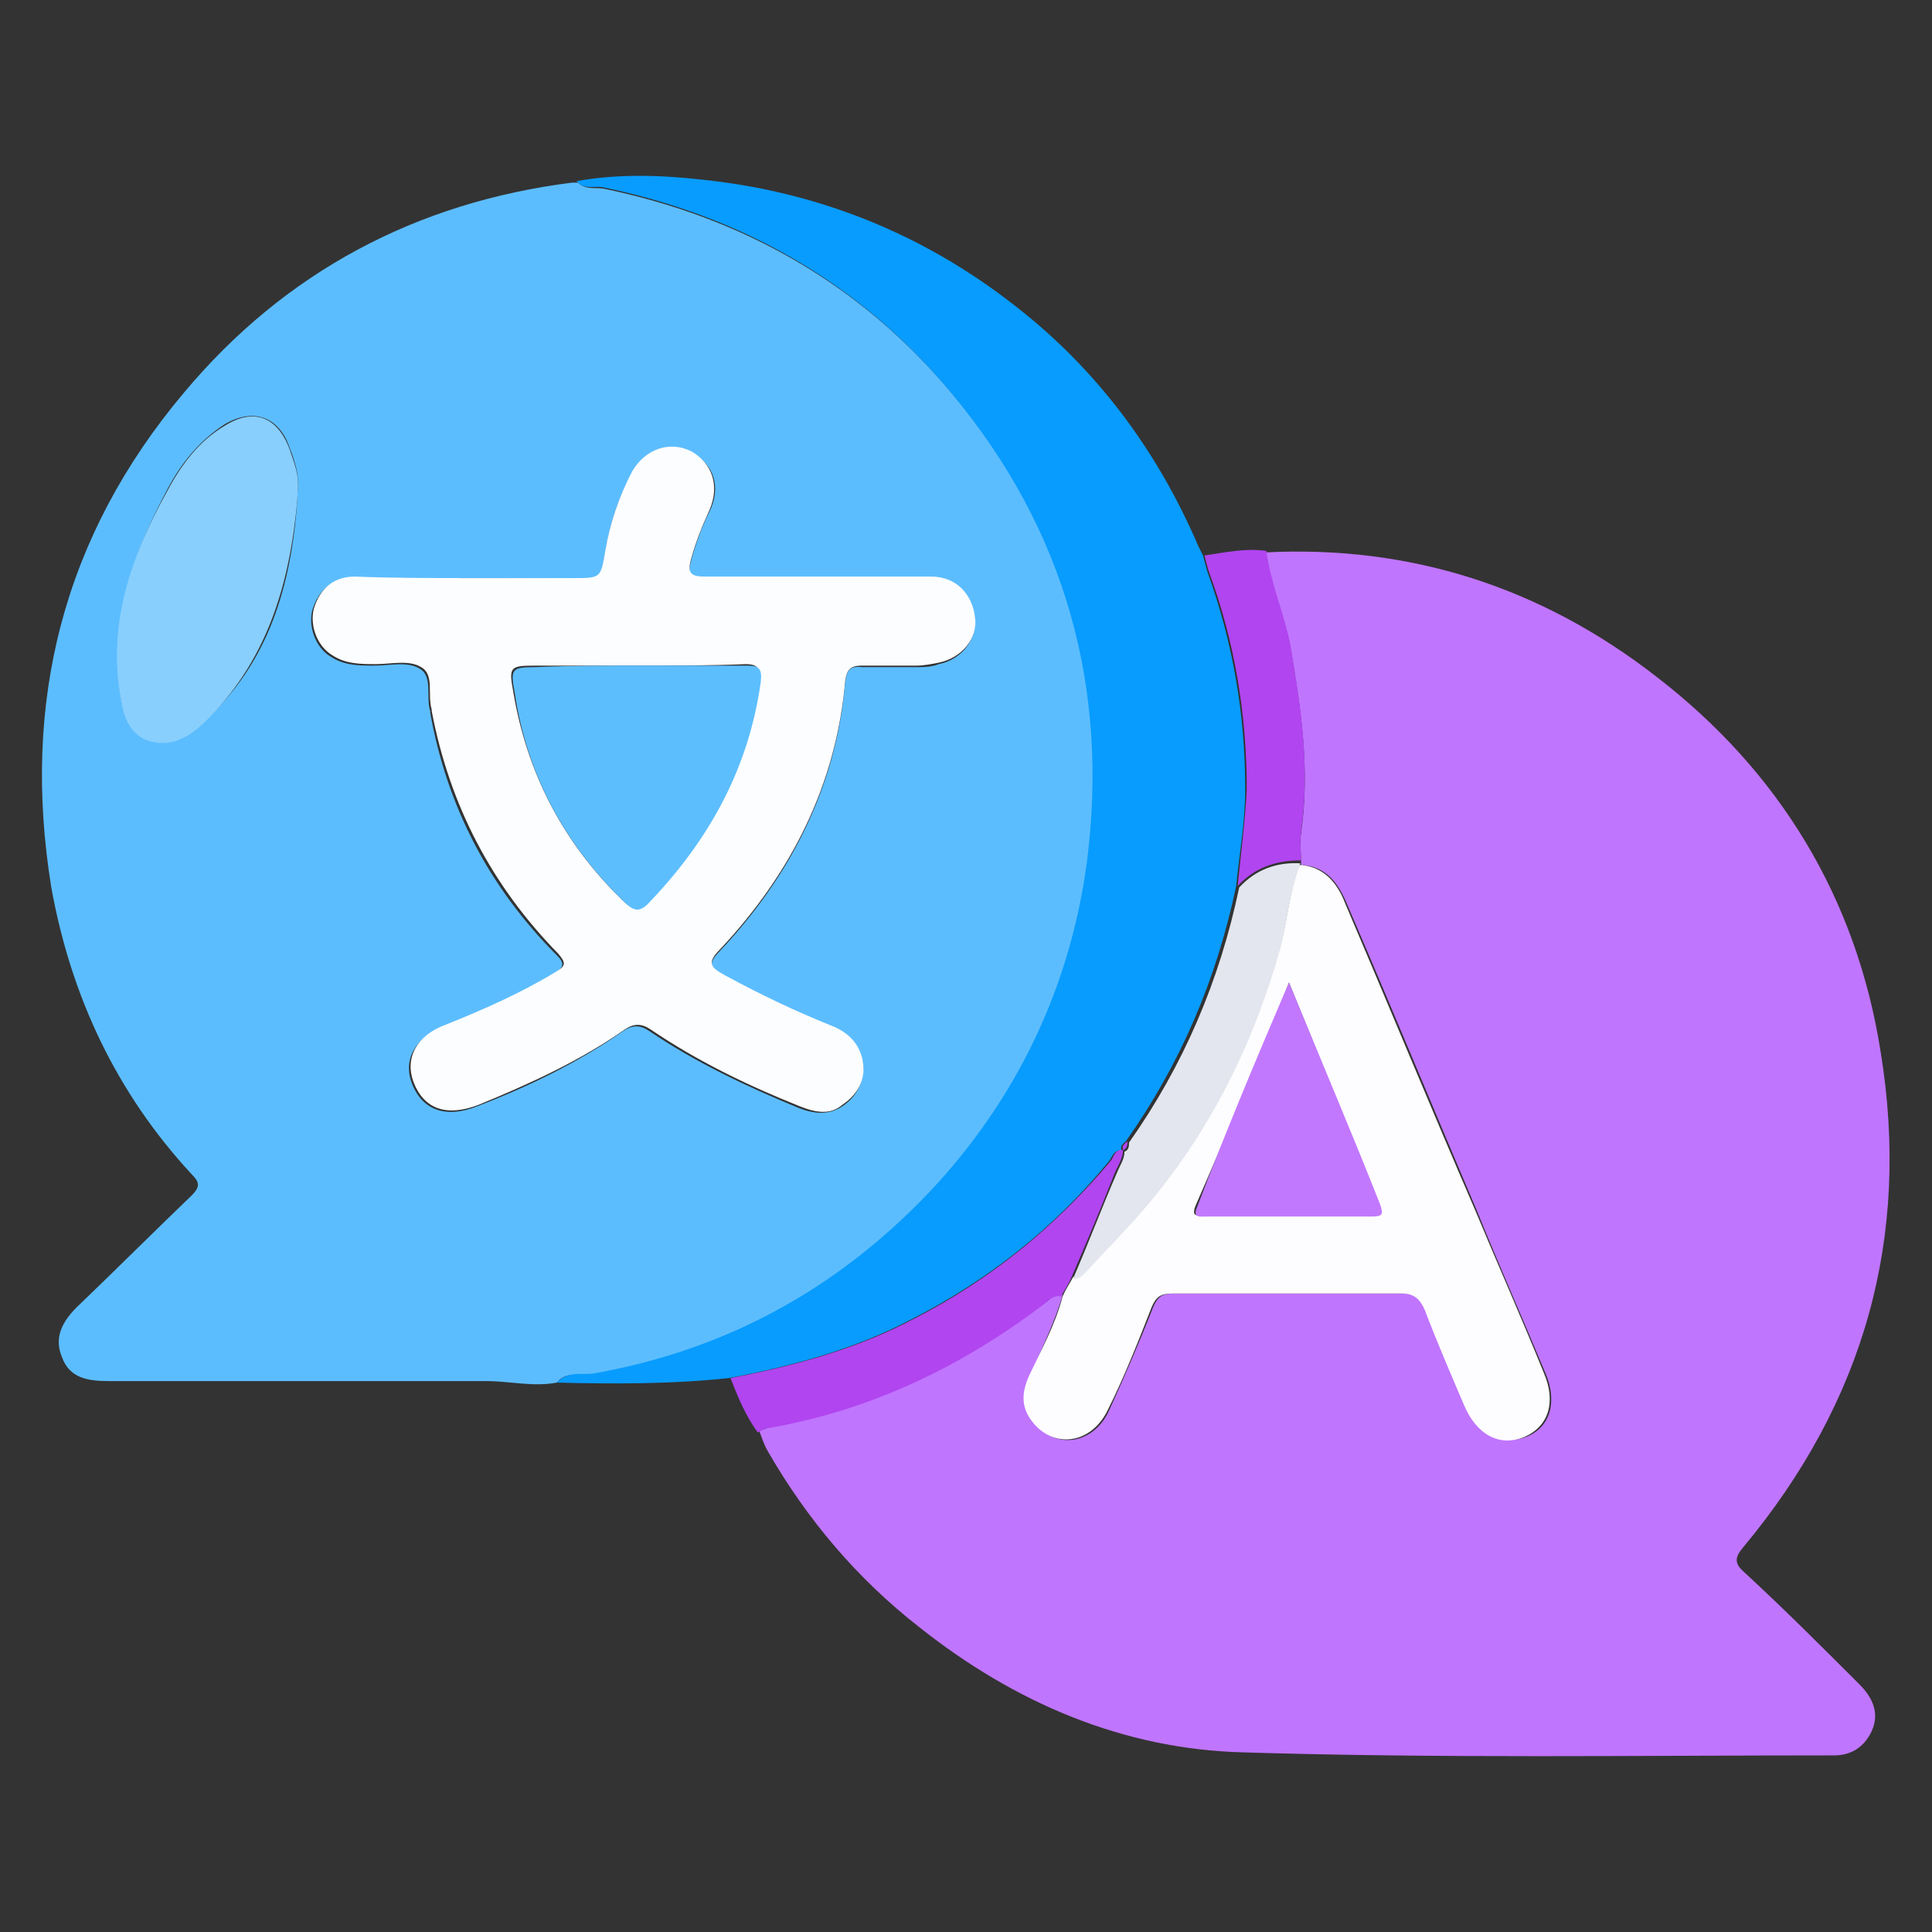
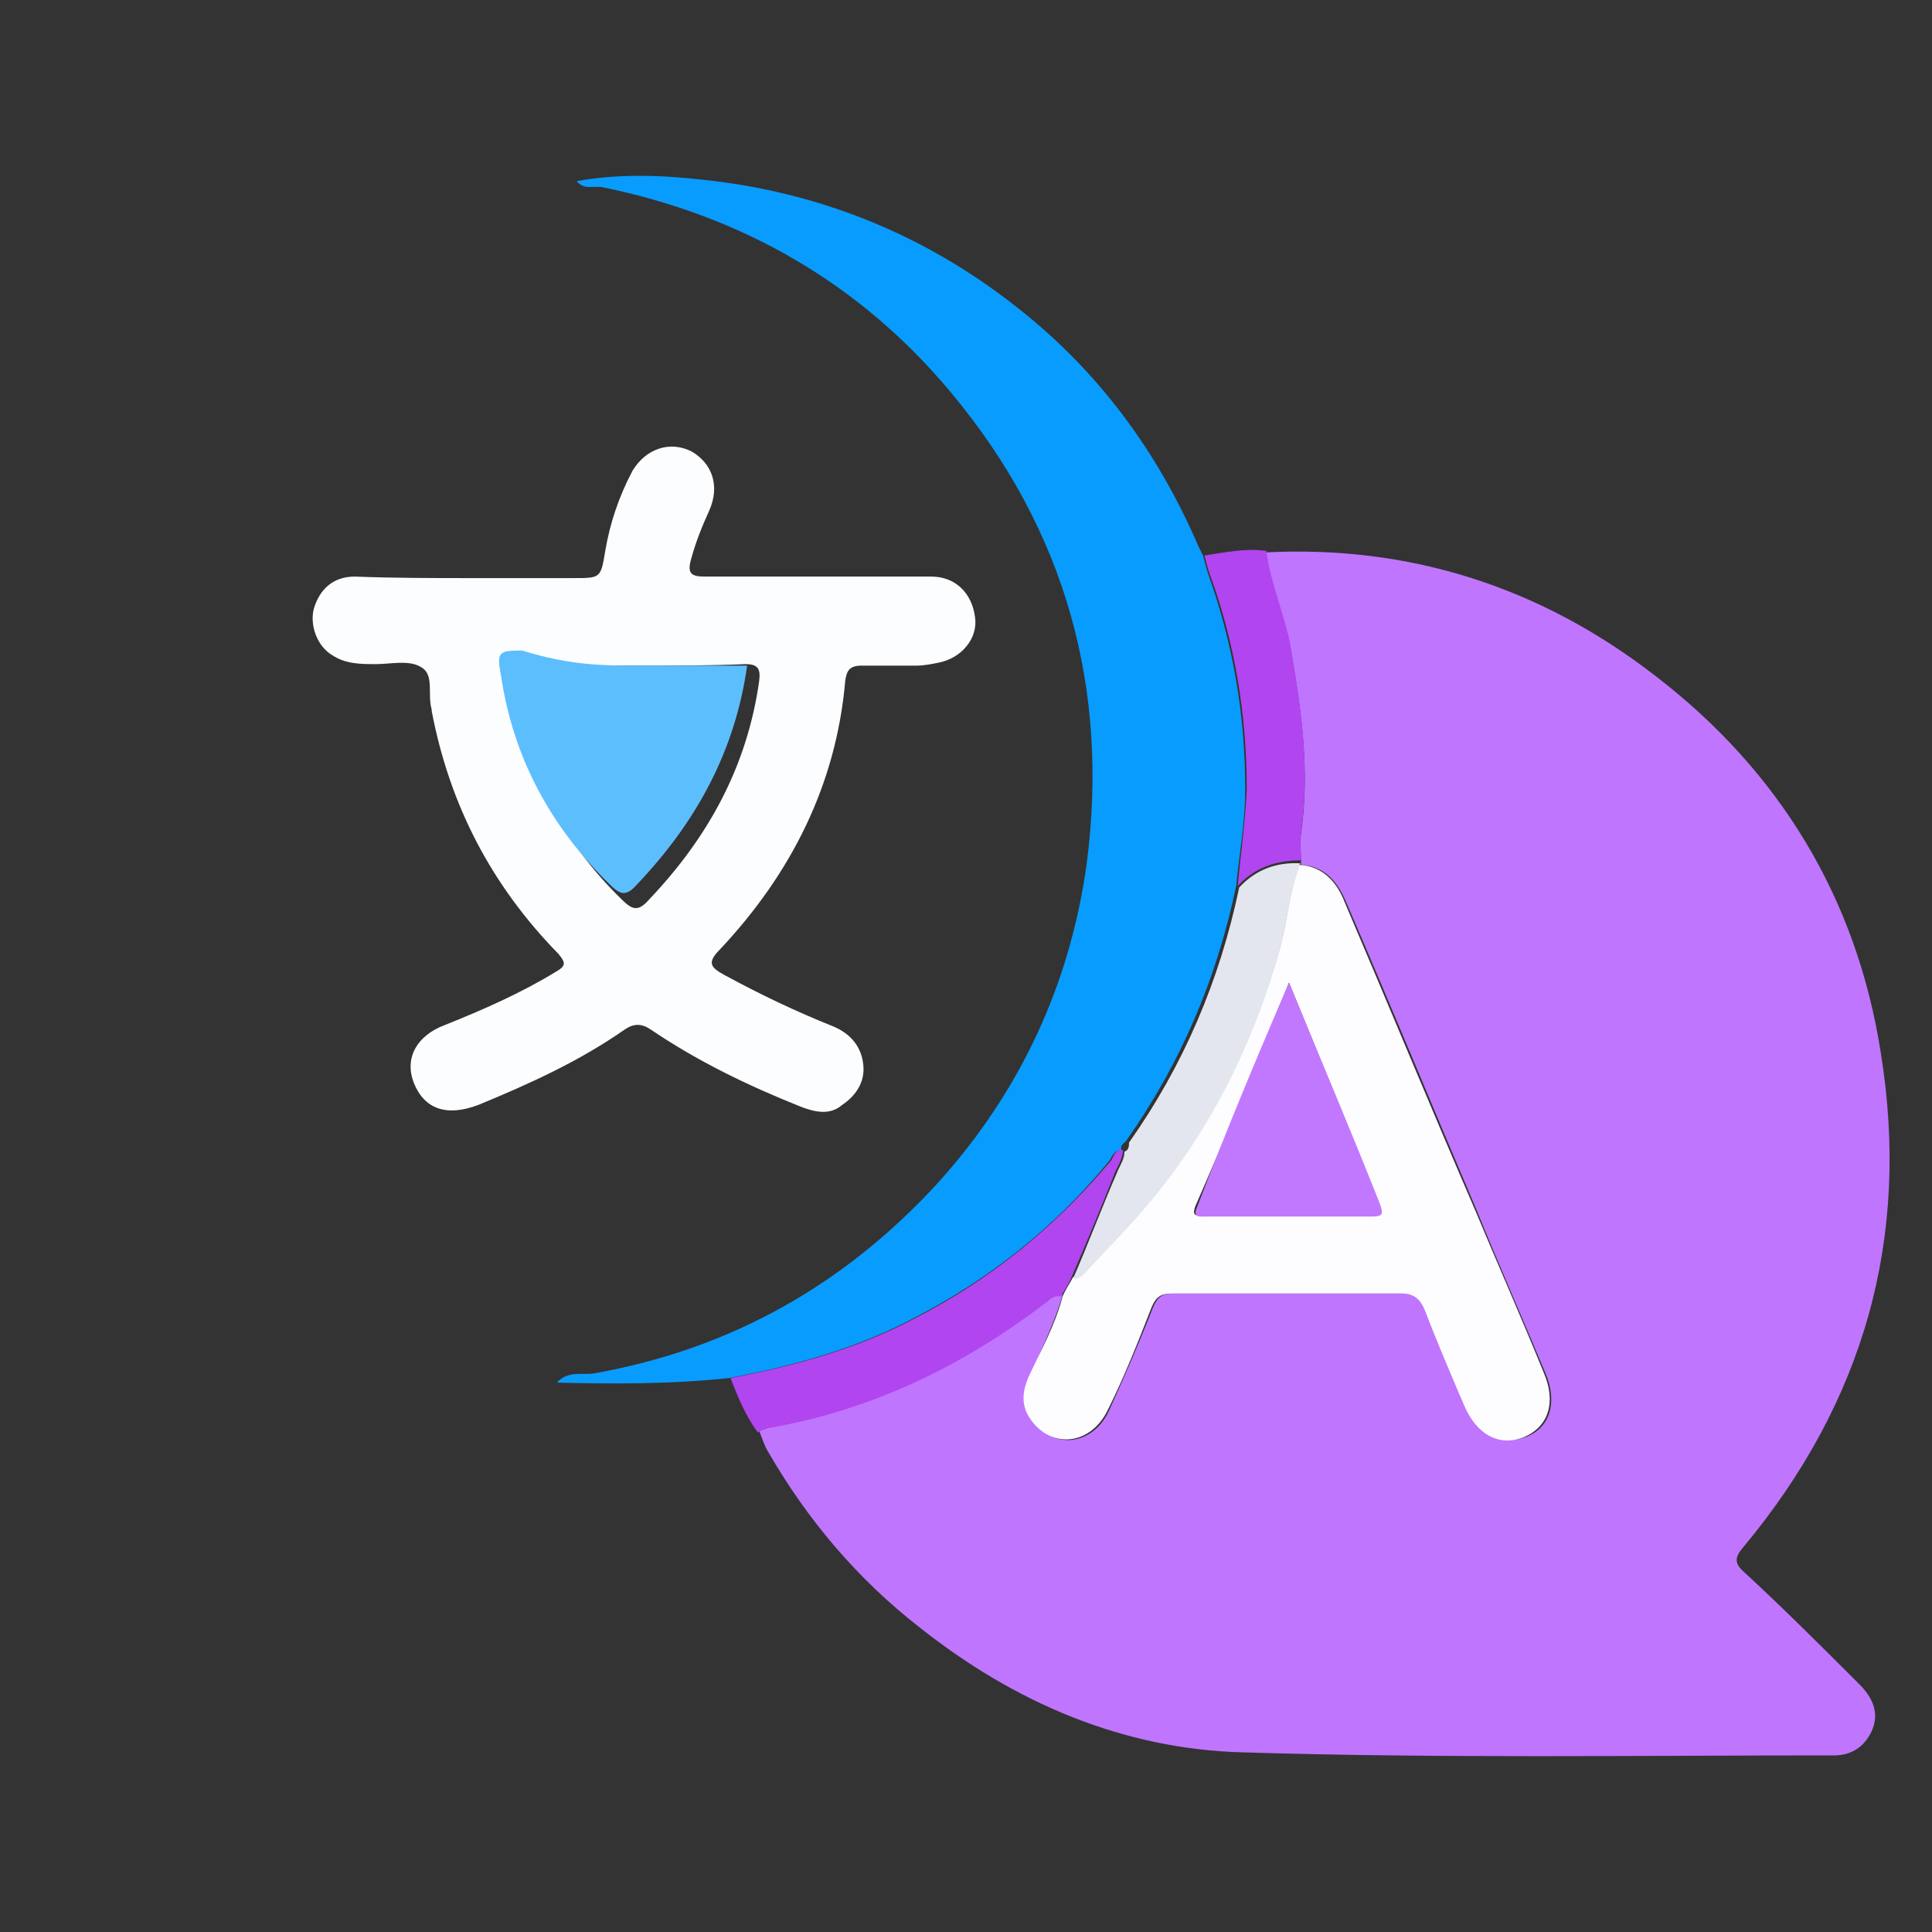
<svg xmlns="http://www.w3.org/2000/svg" id="Layer_1" x="0px" y="0px" viewBox="0 0 128 128" style="enable-background:new 0 0 128 128;" xml:space="preserve">
  <rect x="0" y="0" width="128" height="128" fill="#333333" stroke="none" />
  <style type="text/css"> .st0{fill:#5CBDFE;} .st1{fill:#C075FE;} .st2{fill:#089CFE;} .st3{fill:#B145F0;} .st4{fill:#FCFDFE;} .st5{fill:#88CFFE;} .st6{fill:#FDFCFE;} .st7{fill:#E3E6EE;} .st8{fill:#5DBEFE;} .st9{fill:#C278FE;} </style>
-   <path class="st0" d="M36.9,91.6c-1.6,0.3-3.1-0.1-4.7-0.1c-8.3,0-16.7,0-25,0c-1.4,0-2.6-0.2-3.1-1.6c-0.5-1.2-0.1-2.3,1.2-3.5 c2.5-2.4,4.9-4.8,7.4-7.2c0.6-0.6,0.5-0.9,0-1.4C7.7,72.4,4.7,66,3.4,58.8C1.4,46.5,4.2,35.5,12.2,26c6.7-8,15.4-12.6,25.7-13.9 c0.1,0,0.3,0,0.4,0c0.5,0.5,1.1,0.3,1.7,0.4c9.2,1.9,17,6.3,23.1,13.6c7.6,9.1,10.5,19.6,9,31.2c-1,8-4.4,15.1-9.8,21.1 C56,85.2,48.4,89.5,39.3,91.1C38.5,91.2,37.5,90.8,36.9,91.6z M31.3,38.3L31.3,38.3c-2.6,0-5.3,0-7.9,0c-1.4,0-2.3,0.8-2.7,2.1 c-0.3,1.1,0.2,2.5,1.2,3.1c0.9,0.6,1.9,0.6,2.9,0.6c1,0,2.2-0.3,3,0.2c0.9,0.5,0.4,1.9,0.7,2.8c0,0,0,0.1,0,0.1 c1.1,6.2,3.9,11.6,8.4,16.1c0.5,0.5,0.5,0.8-0.2,1.2c-2.3,1.4-4.8,2.5-7.3,3.5c-2,0.8-2.7,2.3-2.1,3.8c0.7,1.8,2.3,2.3,4.3,1.5 c3.4-1.3,6.7-2.9,9.7-5c0.6-0.4,1.1-0.4,1.7,0c3.1,2.1,6.5,3.7,9.9,5.1c1,0.4,2,0.5,2.9-0.1c0.9-0.6,1.4-1.5,1.4-2.6 c-0.1-1.2-0.8-2.1-2-2.6c-2.5-0.9-4.9-2.1-7.2-3.4c-0.9-0.5-1.2-0.8-0.3-1.7c4.7-5,7.7-10.9,8.3-17.8c0.1-0.8,0.3-1.1,1.1-1 c1.2,0,2.4,0,3.6,0c0.5,0,1,0,1.5-0.2c1.5-0.3,2.5-1.6,2.4-3c-0.2-1.5-1.3-2.7-2.9-2.7c-5,0-10,0-15,0c-0.9,0-1.2-0.2-0.9-1.2 c0.3-1.1,0.7-2.2,1.2-3.2c0.8-1.6,0.3-3.2-1.2-3.9c-1.4-0.8-3-0.3-3.9,1.3c-0.9,1.6-1.5,3.4-1.8,5.3c-0.3,1.8-0.3,1.8-2.1,1.8 C35.8,38.3,33.6,38.3,31.3,38.3z M19.7,33.1c0-0.6,0.1-1.1,0-1.7c-0.1-0.6-0.3-1.2-0.5-1.7c-0.7-2.1-2.4-2.7-4.3-1.6 c-1.7,1.1-2.9,2.6-3.8,4.3c-2.3,4.3-3.9,8.8-3.1,13.8c0.2,1.2,0.6,2.4,1.9,2.8c1.3,0.4,2.4-0.1,3.5-1.1C17.8,44,19.3,38.8,19.7,33.1 z" />
  <path class="st1" d="M83.8,36.6c9.6-0.5,18.3,2.3,25.9,8.2c8.2,6.3,13.3,14.7,14.9,24.9c2,12.3-1.1,23.2-9.1,32.8 c-0.6,0.7-0.6,1.1,0.1,1.7c2.6,2.4,5.1,4.9,7.6,7.4c1.1,1.1,1.3,2.2,0.7,3.3c-0.5,0.9-1.3,1.4-2.4,1.4c-13,0-26.1,0.2-39.1-0.2 c-8-0.2-15.2-3.3-21.5-8.3c-4.1-3.2-7.4-7.1-10-11.6c-0.3-0.5-0.4-0.9-0.6-1.4c0.3-0.1,0.6-0.2,0.8-0.3c6.8-1.3,12.8-4.2,18.3-8.3 c0.3-0.3,0.6-0.4,1-0.4c-0.5,1.8-1.4,3.5-2.1,5.3c-0.5,1.1-0.6,2.1,0.2,3.1c1.4,1.9,4,1.5,5-0.8c1-2.2,2-4.5,2.9-6.8 c0.3-0.7,0.6-0.9,1.4-0.9c5.1,0,10.2,0,15.2,0c0.8,0,1.2,0.3,1.5,1.1c0.8,2.1,1.7,4.2,2.6,6.3c0.8,1.9,2.4,2.7,4,2.1 c1.6-0.6,2.1-2.3,1.3-4.2c-1.5-3.6-3.1-7.2-4.6-10.9c-2.9-6.8-5.7-13.6-8.6-20.3c-0.6-1.4-1.4-2.4-3-2.5c0-0.1,0-0.2,0-0.2 c0-0.6-0.1-1.3,0-1.9c0.6-4.2,0-8.2-0.7-12.3C85.1,40.7,84.1,38.7,83.8,36.6z" />
  <path class="st2" d="M36.9,91.6c0.7-0.8,1.7-0.5,2.4-0.6c9.1-1.6,16.7-5.9,22.9-12.7c5.4-6,8.7-13.1,9.8-21.1 c1.5-11.6-1.4-22.1-9-31.2C57,18.8,49.2,14.3,39.9,12.4c-0.6-0.1-1.2,0.2-1.7-0.4c2.8-0.5,5.6-0.4,8.3-0.1 c7.7,0.8,14.7,3.6,20.8,8.4c5.4,4.2,9.4,9.6,12.1,15.9c0.1,0.2,0.2,0.4,0.3,0.6c0.1,0.4,0.2,0.7,0.3,1.1c1.7,4.7,2.5,9.5,2.5,14.4 c0,2.2-0.4,4.3-0.6,6.4c-1.3,6.2-3.7,11.8-7.3,16.9c-0.2,0.2-0.4,0.3-0.3,0.6l0,0c-0.5,0-0.6,0.4-0.8,0.7c-3.6,4.4-8,7.9-13.1,10.5 c-3.8,2-7.9,3.1-12.1,3.9C44.6,91.7,40.7,91.7,36.9,91.6z" />
  <path class="st3" d="M48.4,91.3c4.2-0.8,8.3-1.9,12.1-3.9c5.1-2.6,9.4-6.1,13.1-10.5c0.2-0.3,0.3-0.8,0.8-0.7c0,0.5-0.3,1-0.5,1.4 c-0.9,2.3-1.9,4.7-2.9,7c-0.2,0.5-0.5,0.9-0.7,1.3c-0.4-0.1-0.7,0.1-1,0.4c-5.5,4.2-11.5,7.1-18.3,8.3c-0.3,0-0.6,0.2-0.8,0.3 C49.4,93.8,48.9,92.6,48.4,91.3z" />
  <path class="st3" d="M82,58.7c0.2-2.1,0.5-4.3,0.6-6.4c0-5-0.8-9.8-2.5-14.4c-0.1-0.3-0.2-0.7-0.3-1.1c1.4-0.2,2.7-0.5,4.1-0.3 c0.3,2.2,1.2,4.2,1.6,6.3c0.7,4.1,1.3,8.1,0.7,12.3c-0.1,0.6,0,1.3,0,1.9C84.5,57,83.1,57.5,82,58.7z" />
  <path class="st4" d="M31.3,38.3c2.3,0,4.5,0,6.7,0c1.8,0,1.8,0,2.1-1.8c0.3-1.8,0.9-3.6,1.8-5.3c0.9-1.5,2.5-2,3.9-1.3 c1.4,0.8,1.9,2.3,1.2,3.9c-0.5,1.1-0.9,2.1-1.2,3.2c-0.3,1,0,1.2,0.9,1.2c5,0,10,0,15,0c1.6,0,2.7,1.1,2.9,2.7 c0.2,1.4-0.9,2.7-2.4,3c-0.5,0.1-1,0.2-1.5,0.2c-1.2,0-2.4,0-3.6,0c-0.8,0-1,0.3-1.1,1c-0.6,6.9-3.6,12.8-8.3,17.8 c-0.9,0.9-0.6,1.2,0.3,1.7c2.4,1.3,4.7,2.4,7.2,3.4c1.2,0.5,1.9,1.4,2,2.6c0.1,1.1-0.5,2-1.4,2.6C55,73.9,54,73.7,53,73.3 c-3.5-1.4-6.8-3-9.9-5.1c-0.6-0.4-1.1-0.4-1.7,0c-3,2.1-6.3,3.6-9.7,5c-2.1,0.8-3.6,0.3-4.3-1.5c-0.6-1.6,0.2-3.1,2.1-3.8 c2.5-1,5-2.1,7.3-3.5c0.7-0.4,0.7-0.6,0.2-1.2c-4.4-4.5-7.2-9.8-8.4-16.1c0,0,0-0.1,0-0.1c-0.3-1,0.2-2.3-0.7-2.8 c-0.8-0.5-2-0.2-3-0.2c-1,0-2,0-2.9-0.6c-1-0.6-1.5-2-1.2-3.1c0.4-1.3,1.3-2.1,2.7-2.1C26.1,38.3,28.7,38.3,31.3,38.3L31.3,38.3z M42.3,44.1c-2.3,0-4.6,0-6.9,0c-1.6,0-1.7,0.1-1.4,1.7c0.9,5.4,3.3,10,7.2,13.8c0.7,0.7,1.1,0.8,1.8,0c3.9-4.1,6.5-8.8,7.3-14.5 c0.1-0.8-0.1-1.1-0.9-1.1C47.1,44.1,44.7,44.1,42.3,44.1z" />
-   <path class="st5" d="M19.7,33.1c-0.5,5.6-2,10.8-6.3,14.9c-1,0.9-2.1,1.5-3.5,1.1c-1.3-0.4-1.7-1.6-1.9-2.8c-0.9-5,0.7-9.5,3.1-13.8 c0.9-1.7,2.1-3.3,3.8-4.3c1.9-1.2,3.5-0.6,4.3,1.6c0.2,0.6,0.4,1.1,0.5,1.7C19.8,32.1,19.7,32.6,19.7,33.1z" />
  <path class="st6" d="M70.4,85.9c0.2-0.5,0.5-0.9,0.7-1.3c0.6,0,0.8-0.4,1.1-0.7c1.2-1.3,2.5-2.5,3.6-3.9c4.3-5.1,7.2-10.8,9-17.2 c0.5-1.8,0.6-3.7,1.3-5.5c1.6,0.1,2.5,1.2,3,2.5c2.9,6.8,5.7,13.6,8.6,20.3c1.5,3.6,3.1,7.2,4.6,10.9c0.8,1.9,0.3,3.5-1.3,4.2 c-1.7,0.7-3.2-0.2-4-2.1c-0.9-2.1-1.8-4.2-2.6-6.3c-0.3-0.7-0.7-1.1-1.5-1.1c-5.1,0-10.2,0-15.2,0c-0.8,0-1.1,0.2-1.4,0.9 c-0.9,2.3-1.8,4.6-2.9,6.8c-1.1,2.3-3.6,2.6-5,0.8c-0.8-1-0.7-2-0.2-3.1C69,89.4,69.9,87.8,70.4,85.9z M85.4,65.1 c-2.1,5.2-4.1,10-6.2,14.8c-0.3,0.8,0.2,0.6,0.6,0.6c3.6,0,7.3,0,10.9,0c0.8,0,0.9-0.2,0.6-0.9C89.4,74.9,87.5,70.2,85.4,65.1z" />
  <path class="st7" d="M86.1,57.4c-0.7,1.8-0.8,3.7-1.3,5.5c-1.8,6.4-4.7,12.2-9,17.2c-1.2,1.4-2.4,2.6-3.6,3.9 c-0.3,0.3-0.6,0.8-1.1,0.7c1-2.3,1.9-4.7,2.9-7c0.2-0.5,0.5-0.9,0.5-1.4l0,0c0.3-0.1,0.3-0.4,0.3-0.6c3.6-5.1,6-10.7,7.3-16.9 c1.1-1.2,2.5-1.7,4.1-1.6C86.1,57.2,86.1,57.3,86.1,57.4z" />
-   <path class="st3" d="M74.7,75.6c0,0.2,0,0.5-0.3,0.6C74.3,75.9,74.5,75.8,74.7,75.6z" />
-   <path class="st8" d="M42.3,44.1c2.4,0,4.8,0,7.2,0c0.8,0,1,0.2,0.9,1.1c-0.8,5.7-3.4,10.4-7.3,14.5c-0.7,0.8-1.1,0.7-1.8,0 c-3.9-3.8-6.4-8.4-7.2-13.8c-0.3-1.6-0.2-1.7,1.4-1.7C37.8,44.1,40.1,44.1,42.3,44.1z" />
+   <path class="st8" d="M42.3,44.1c2.4,0,4.8,0,7.2,0c-0.8,5.7-3.4,10.4-7.3,14.5c-0.7,0.8-1.1,0.7-1.8,0 c-3.9-3.8-6.4-8.4-7.2-13.8c-0.3-1.6-0.2-1.7,1.4-1.7C37.8,44.1,40.1,44.1,42.3,44.1z" />
  <path class="st9" d="M85.4,65.1c2.1,5.1,4.1,9.8,6,14.6c0.3,0.8,0.2,0.9-0.6,0.9c-3.6,0-7.3,0-10.9,0c-0.4,0-0.9,0.1-0.6-0.6 C81.2,75,83.2,70.2,85.4,65.1z" />
</svg>